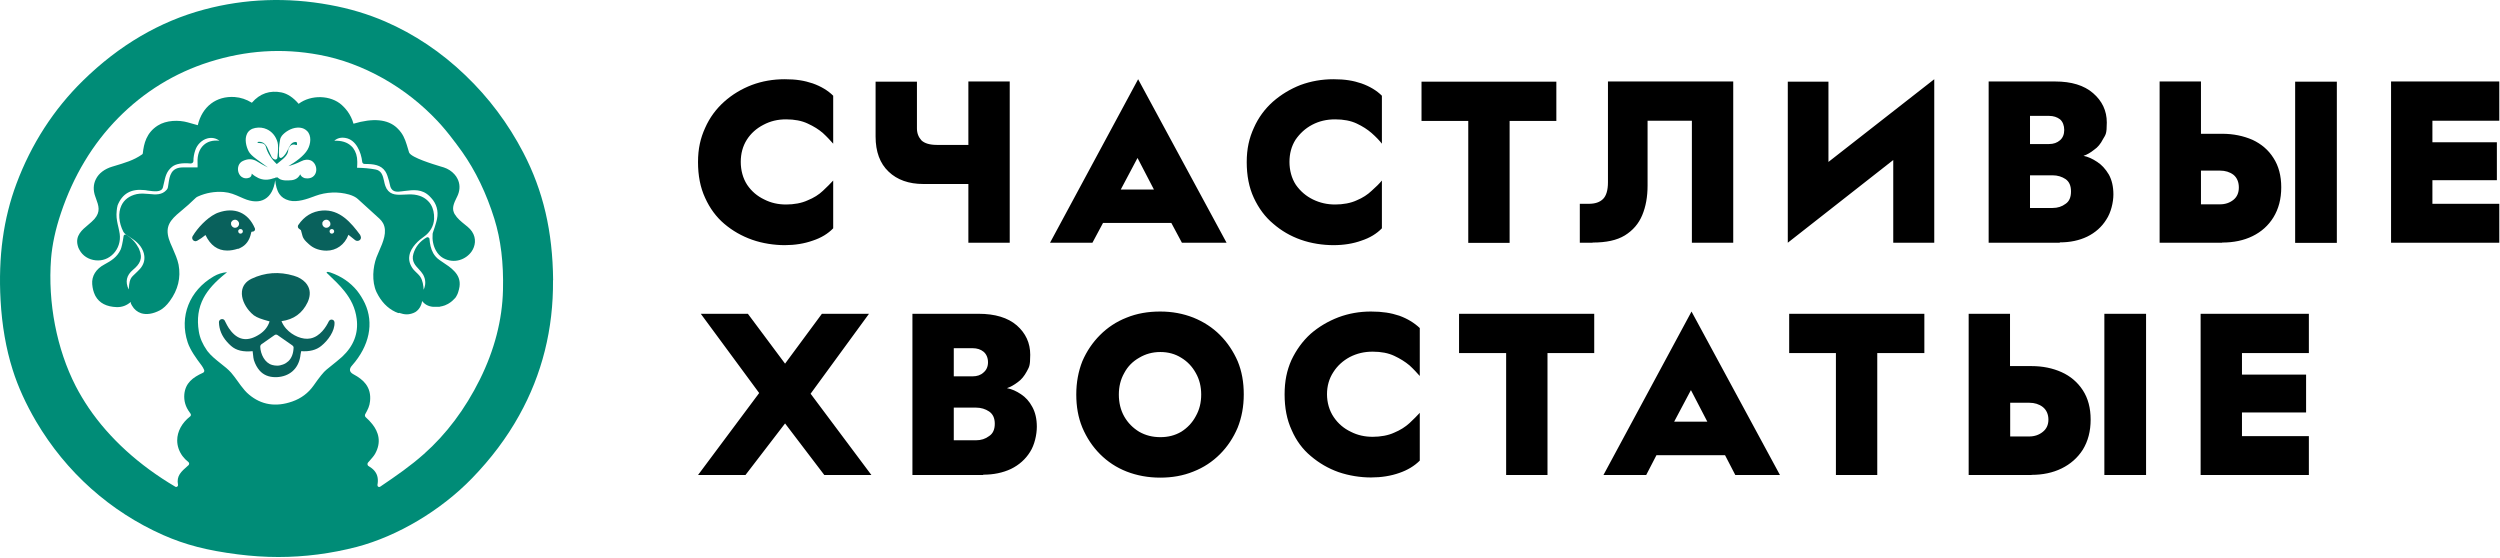
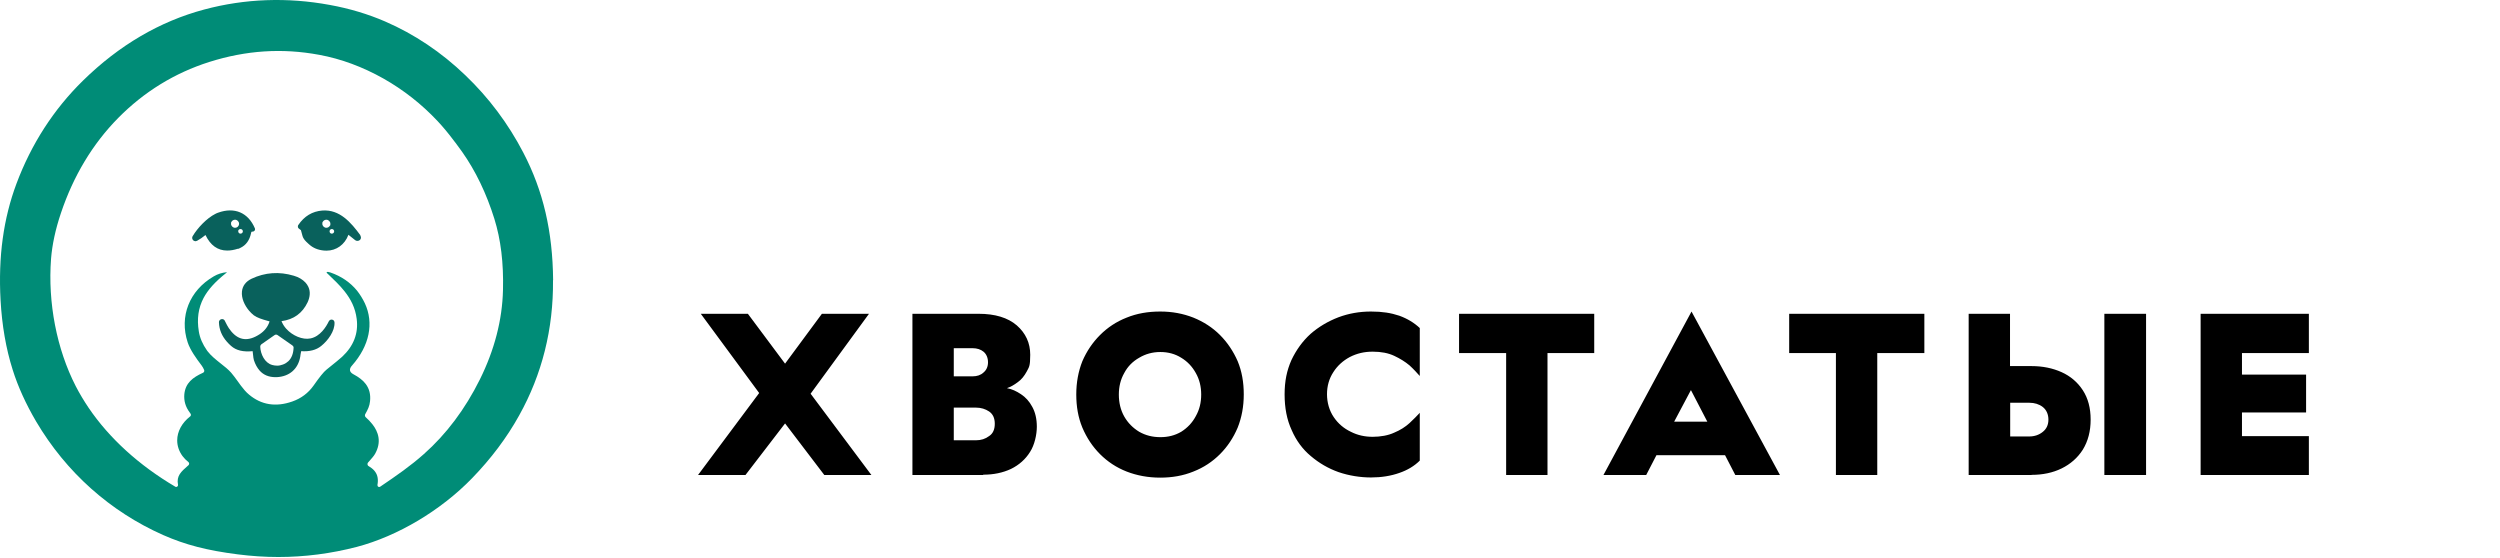
<svg xmlns="http://www.w3.org/2000/svg" width="2174" height="485" viewBox="0 0 2174 485" fill="none">
-   <path d="M724.545 83.097V124.95C722.128 122.23 719.257 119.057 715.631 115.733C712.005 112.56 707.623 109.84 702.335 107.423C697.197 105.005 691.002 103.796 683.599 103.796C676.195 103.796 670 105.307 663.956 108.48C657.762 111.653 652.927 116.035 649.451 121.475C645.825 127.216 644.163 133.713 644.163 140.815C644.163 147.916 645.976 155.018 649.754 160.759C653.531 166.35 658.517 170.58 664.561 173.451C670.454 176.473 676.799 177.833 683.599 177.833C690.398 177.833 697.197 176.624 702.335 174.207C707.623 172.091 712.156 169.22 715.631 165.896C719.257 162.572 722.128 159.55 724.545 156.982V198.533C720.013 203.217 714.12 206.843 706.716 209.261C699.464 211.829 691.305 213.189 682.39 213.189C673.475 213.189 663.05 211.678 654.135 208.505C645.07 205.332 636.91 200.648 629.809 194.604C622.859 188.712 617.268 181.157 613.189 172.091C608.958 163.026 606.994 152.6 606.994 140.966C606.994 129.331 609.109 120.115 613.189 111.2C617.117 102.286 622.708 94.731 629.809 88.385C636.759 82.19 644.767 77.355 653.833 73.88C662.748 70.556 672.267 68.894 682.39 68.894C692.513 68.894 699.464 70.102 706.716 72.52C713.969 75.088 720.013 78.715 724.545 83.248V83.097ZM842.097 125.856V70.858H878.058V211.074H842.097V160.004H802.964C790.272 160.004 780.148 156.377 772.745 149.276C765.19 142.175 761.413 131.9 761.413 118.755V71.009H797.373V111.653C797.373 115.884 798.733 119.208 801.302 122.079C804.021 124.648 808.554 126.007 814.598 126.007H842.248L842.097 125.856ZM949.979 211.074H913.112L989.717 68.894L1066.62 211.074H1027.79L1018.58 193.849H959.196L949.979 211.074ZM989.112 137.491L974.607 164.839H1003.47L989.263 137.491H989.112ZM1201.7 83.097V124.95C1199.59 122.23 1196.57 119.057 1192.79 115.733C1189.16 112.56 1184.93 109.84 1179.79 107.423C1174.66 105.005 1168.46 103.796 1161.06 103.796C1153.65 103.796 1147.16 105.307 1141.11 108.48C1135.07 111.653 1130.39 116.035 1126.61 121.475C1122.98 127.216 1121.32 133.713 1121.32 140.815C1121.32 147.916 1123.13 155.018 1126.91 160.759C1130.84 166.35 1135.83 170.58 1141.72 173.451C1147.91 176.473 1154.26 177.833 1161.06 177.833C1167.86 177.833 1174.66 176.624 1179.79 174.207C1184.93 172.091 1189.31 169.22 1192.79 165.896C1196.57 162.572 1199.59 159.55 1201.7 156.982V198.533C1197.17 203.217 1191.28 206.843 1183.87 209.261C1176.77 211.829 1168.61 213.189 1159.55 213.189C1150.48 213.189 1140.21 211.678 1131.29 208.505C1122.23 205.332 1114.22 200.648 1107.27 194.604C1100.17 188.712 1094.58 181.157 1090.35 172.091C1086.12 163.026 1084.15 152.6 1084.15 140.966C1084.15 129.331 1086.27 120.115 1090.35 111.2C1094.27 102.286 1099.86 94.731 1106.97 88.385C1114.07 82.19 1122.08 77.355 1130.99 73.88C1140.06 70.556 1149.58 68.894 1159.55 68.894C1169.52 68.894 1176.77 70.102 1183.87 72.52C1191.13 75.088 1197.17 78.715 1201.7 83.248V83.097ZM1276.8 105.156H1236.15V71.009H1353.4V105.156H1312.76V211.225H1276.8V105.156ZM1384.83 211.074H1373.8V177.229H1381.51C1387.1 177.229 1391.18 175.869 1394.05 172.998C1396.77 170.278 1398.28 165.443 1398.28 158.493V70.858H1507.22V211.074H1471.26V105.005H1432.73V161.364C1432.73 171.034 1431.22 179.646 1428.04 187.201C1425.02 194.453 1420.03 200.346 1412.93 204.728C1405.98 208.958 1396.77 210.923 1384.98 210.923L1384.83 211.074ZM1554.66 71.009H1590.02V140.815L1682.03 68.894V211.074H1646.37V139.153L1554.66 211.074V70.858V71.009ZM1791.12 211.074H1729.33V70.858H1787.2C1801.25 70.858 1812.28 74.182 1820.13 80.981C1827.99 87.78 1832.07 96.242 1832.07 106.516C1832.07 116.791 1831.01 117.093 1828.75 121.021C1826.78 124.95 1824.21 128.123 1821.04 130.238C1818.02 132.656 1815 134.469 1811.82 135.526C1815.75 136.282 1819.68 138.095 1823.76 140.815C1827.69 143.383 1831.01 147.01 1833.88 151.845C1836.45 156.529 1837.81 162.27 1837.81 169.069C1837.81 175.869 1835.7 184.934 1831.62 190.978C1827.69 197.324 1822.1 202.31 1815 205.785C1808.05 209.11 1800.19 210.772 1791.27 210.772L1791.12 211.074ZM1765.29 152.6V180.855H1784.93C1789.31 180.855 1793.09 179.646 1796.26 177.229C1799.43 175.113 1800.94 171.487 1800.94 166.501C1800.94 161.515 1799.43 158.039 1796.26 155.773C1793.09 153.658 1789.31 152.449 1784.93 152.449H1765.29V152.6ZM1765.29 100.926V125.252H1781.91C1785.68 125.252 1788.86 124.194 1791.43 121.928C1793.84 119.813 1795.05 116.791 1795.05 113.013C1795.05 109.236 1793.84 105.912 1791.43 103.796C1788.86 101.832 1785.68 100.775 1781.91 100.775H1765.29V100.926ZM1995.86 71.009H2032.12V211.225H1995.86V71.009ZM1932.4 211.074H1878V70.858H1913.96V116.337H1932.4C1942.07 116.337 1950.83 118.15 1958.84 121.626C1966.54 125.252 1972.59 130.389 1976.97 137.34C1981.5 144.29 1983.77 152.751 1983.77 162.875C1983.77 172.998 1981.5 181.61 1976.97 189.014C1972.59 196.115 1966.54 201.555 1958.84 205.332C1951.13 209.11 1942.37 210.923 1932.4 210.923V211.074ZM1913.96 148.521V177.682H1930.58C1935.12 177.682 1939.05 176.322 1942.22 173.753C1945.39 171.185 1946.9 167.558 1946.9 163.026C1946.9 158.493 1945.39 154.564 1942.22 151.996C1939.05 149.578 1935.12 148.369 1930.58 148.369H1913.96V148.521ZM2173.39 211.074H2079.26V70.858H2173.39V105.005H2115.22V123.741H2171.28V156.68H2115.22V177.229H2173.39V211.074Z" fill="black" />
  <path d="M609.411 272.872H650.358L682.692 316.236L714.724 272.872H755.671L704.903 342.376L757.786 413.088H716.84L682.692 368.213L648.243 413.088H606.994L660.179 341.771L609.411 272.872ZM854.94 413.088H793.445V272.872H851.012C865.215 272.872 876.396 276.196 884.253 282.995C891.958 289.795 895.887 298.256 895.887 308.53C895.887 318.805 894.829 319.107 892.865 323.035C890.75 326.964 888.181 330.137 885.159 332.252C881.986 334.67 878.813 336.483 875.64 337.54C879.871 338.296 883.799 340.109 887.879 342.829C891.807 345.397 895.131 349.024 897.7 353.859C900.269 358.543 901.629 364.284 901.629 371.084C901.629 377.883 899.664 386.949 895.736 392.992C891.807 399.338 886.217 404.324 879.115 407.8C872.014 411.124 864.006 412.786 855.091 412.786L854.94 413.088ZM829.405 354.614V382.869H848.745C853.127 382.869 856.904 381.66 860.077 379.243C863.402 377.127 865.064 373.501 865.064 368.515C865.064 363.529 863.402 360.054 860.077 357.787C856.904 355.672 853.127 354.463 848.745 354.463H829.405V354.614ZM829.405 302.94V327.266H845.723C849.652 327.266 852.825 326.208 855.242 323.942C857.811 321.827 859.171 318.805 859.171 315.027C859.171 311.25 857.811 307.926 855.242 305.811C852.825 303.846 849.652 302.789 845.723 302.789H829.405V302.94ZM1009.06 380.149C1015.86 380.149 1021.75 378.638 1027.19 375.465C1032.48 372.141 1036.86 367.608 1039.88 361.867C1043.05 356.276 1044.56 350.081 1044.56 343.131C1044.56 336.181 1043.05 329.986 1039.88 324.395C1036.71 318.654 1032.48 314.272 1027.19 311.099C1021.9 307.775 1015.86 306.113 1009.06 306.113C1002.26 306.113 996.214 307.775 990.623 311.099C985.033 314.272 980.651 318.654 977.629 324.395C974.456 329.986 972.945 336.181 972.945 343.131C972.945 350.081 974.456 356.578 977.629 362.169C980.802 367.759 985.184 372.141 990.623 375.465C996.214 378.638 1002.26 380.149 1009.06 380.149ZM935.927 342.98C935.927 332.554 937.74 322.884 941.215 314.121C944.993 305.357 950.13 297.803 956.627 291.306C963.124 284.808 970.83 279.671 979.745 276.196C988.659 272.57 998.329 270.908 1008.91 270.908C1019.48 270.908 1028.85 272.721 1037.76 276.196C1046.68 279.822 1054.39 284.808 1060.88 291.306C1067.38 297.803 1072.52 305.508 1076.29 314.121C1079.92 322.884 1081.58 332.403 1081.58 342.98C1081.58 353.557 1079.77 363.076 1076.29 371.839C1072.52 380.754 1067.38 388.459 1060.88 394.957C1054.39 401.454 1046.68 406.591 1037.76 410.066C1028.85 413.692 1019.33 415.354 1008.91 415.354C998.48 415.354 988.659 413.541 979.745 410.066C970.83 406.591 963.124 401.454 956.627 394.957C950.13 388.459 944.993 380.754 941.215 371.839C937.589 363.076 935.927 353.557 935.927 342.98ZM1234.64 285.111V326.964C1232.22 324.244 1229.35 321.071 1225.73 317.747C1221.95 314.574 1217.57 311.854 1212.43 309.437C1207.29 307.019 1201.1 305.811 1193.69 305.811C1186.29 305.811 1179.95 307.322 1173.75 310.495C1167.86 313.668 1163.02 318.049 1159.55 323.489C1155.77 329.23 1153.96 335.727 1153.96 342.829C1153.96 349.93 1155.92 357.032 1159.85 362.773C1163.63 368.364 1168.61 372.594 1174.66 375.465C1180.55 378.487 1186.9 379.847 1193.69 379.847C1200.49 379.847 1207.29 378.638 1212.43 376.221C1217.57 374.105 1222.1 371.235 1225.73 367.911C1229.35 364.586 1232.22 361.565 1234.64 358.996V400.547C1229.96 405.231 1223.91 408.857 1216.81 411.275C1209.56 413.843 1201.25 415.203 1192.18 415.203C1183.12 415.203 1173.15 413.692 1163.93 410.519C1155.01 407.346 1147.01 402.662 1139.91 396.619C1132.8 390.726 1127.21 383.171 1123.28 374.105C1119.05 365.04 1117.09 354.614 1117.09 342.98C1117.09 331.346 1119.05 322.129 1122.98 313.214C1127.21 304.3 1132.65 296.745 1139.6 290.399C1146.7 284.204 1154.86 279.369 1163.93 275.894C1172.84 272.57 1182.21 270.908 1192.18 270.908C1202.16 270.908 1209.56 272.116 1216.81 274.534C1223.91 277.103 1229.81 280.729 1234.64 285.262V285.111ZM1309.74 307.019H1268.79V272.872H1386.34V307.019H1345.7V413.088H1309.74V307.019ZM1431.52 413.088H1394.35L1470.95 270.908L1547.86 413.088H1509.03L1500.11 395.863H1440.43L1431.52 413.088ZM1470.35 339.354L1455.84 366.702H1484.7L1470.5 339.354H1470.35ZM1596.51 307.019H1555.87V272.872H1673.42V307.019H1632.47V413.088H1596.51V307.019ZM1829.95 272.872H1866.22V413.088H1829.95V272.872ZM1766.65 413.088H1711.95V272.872H1747.91V318.351H1766.65C1776.32 318.351 1785.08 320.165 1792.79 323.64C1800.49 327.115 1806.69 332.403 1811.22 339.354C1815.75 346.304 1818.02 354.765 1818.02 364.889C1818.02 375.012 1815.75 383.624 1811.22 391.028C1806.69 398.13 1800.49 403.569 1792.79 407.346C1785.08 411.124 1776.32 412.937 1766.65 412.937V413.088ZM1748.06 350.384V379.545H1764.68C1769.21 379.545 1773.14 378.185 1776.32 375.616C1779.64 373.048 1781.3 369.422 1781.3 364.889C1781.3 360.356 1779.64 356.427 1776.32 353.859C1773.14 351.441 1769.21 350.232 1764.68 350.232H1748.06V350.384ZM2007.79 413.088H1913.66V272.872H2007.79V307.019H1949.62V325.755H2005.38V358.694H1949.62V379.243H2007.79V413.088Z" fill="black" />
  <path d="M480.994 243.574C480.594 201.174 472.394 165.974 455.094 132.774C441.994 107.574 425.094 84.974 404.694 65.474C383.794 45.374 360.294 29.674 334.894 18.674C320.094 12.274 303.894 7.374 286.694 4.274C249.794 -2.526 213.094 -1.226 177.594 8.274C138.994 18.574 103.494 39.374 72.094 70.174C46.694 95.074 27.194 125.274 14.294 159.774C2.994 190.074 -1.606 223.174 0.494 261.074C1.694 282.874 5.194 303.174 10.994 321.474C15.594 336.174 22.494 351.274 31.394 366.474C57.494 410.674 95.694 444.774 141.894 465.274C161.194 473.774 179.994 478.674 206.794 482.074C218.594 483.574 230.294 484.374 241.994 484.374C265.094 484.374 287.994 481.374 310.294 475.574C345.894 466.174 383.394 443.874 410.594 415.774C426.894 398.974 440.694 380.674 451.394 361.374C471.394 325.574 481.294 285.974 480.894 243.674L480.994 243.574ZM328.194 421.874C329.094 417.174 328.494 413.274 326.194 410.174C326.094 409.974 325.894 409.774 325.794 409.674C325.794 409.574 325.594 409.374 325.494 409.274C324.194 407.774 322.494 406.474 320.494 405.274C320.194 405.174 319.994 404.974 319.894 404.674C319.694 404.474 319.594 404.174 319.594 403.874C319.494 403.274 319.594 402.774 319.994 402.274C320.394 401.774 320.994 401.074 321.594 400.474C323.094 398.774 324.994 396.674 326.094 394.774C331.994 384.374 329.094 375.574 323.794 368.874C322.094 366.674 320.094 364.674 318.094 362.874C318.094 362.874 317.894 362.674 317.794 362.574C317.294 361.874 317.194 360.874 317.594 360.174C319.794 356.274 321.394 353.174 321.794 348.874C322.394 342.974 321.194 338.174 318.094 333.974C315.694 330.774 312.094 327.974 307.194 325.374C306.194 324.874 305.494 324.274 304.994 323.574C304.694 323.174 304.494 322.674 304.394 322.274C304.094 320.874 304.694 319.374 306.194 317.774C321.294 300.674 325.294 280.974 317.294 263.774C315.394 259.774 313.094 256.074 310.494 252.774C304.594 245.574 296.894 240.274 287.394 236.974C285.894 236.474 284.994 236.374 284.494 236.474C284.294 236.474 284.194 236.574 284.094 236.774C284.094 236.874 284.094 237.074 284.094 237.174C284.094 237.174 284.094 237.174 284.094 237.274L285.394 238.474C290.494 243.374 295.494 248.074 299.594 253.274C304.994 260.074 308.994 267.674 310.194 277.374C311.794 289.874 307.494 300.974 297.494 310.274C295.594 311.974 291.194 315.674 283.894 321.474C281.494 323.374 277.694 328.074 272.694 335.274C268.094 341.774 261.894 346.474 254.094 349.174C239.794 354.174 227.194 352.074 216.594 343.174C213.994 341.074 211.694 338.274 209.494 335.374C208.494 334.074 207.494 332.674 206.594 331.374C205.594 330.074 204.694 328.774 203.794 327.574C202.894 326.374 201.894 325.174 200.994 324.074C198.494 321.274 195.294 318.674 191.794 315.974C187.794 312.774 183.594 309.474 180.594 305.574C180.394 305.274 180.194 305.074 179.994 304.774C176.194 299.374 173.794 293.874 172.894 288.174C171.094 277.274 172.494 267.774 176.994 259.174C180.894 251.874 186.994 245.074 196.694 237.374C196.994 237.174 197.194 236.974 197.394 236.674C193.194 237.074 189.294 238.274 185.794 240.374C164.694 252.674 155.794 275.174 163.194 297.674C165.394 304.374 170.594 311.574 175.294 317.774C176.194 318.974 176.894 320.274 177.494 321.674C177.894 322.674 177.494 323.774 176.494 324.174C167.494 328.274 161.294 333.074 160.294 342.774C159.794 348.474 161.294 353.774 164.894 358.574C165.094 358.874 165.394 359.174 165.594 359.574C165.894 359.974 166.094 360.474 165.994 360.974C165.994 361.474 165.694 361.874 165.294 362.174C158.194 367.674 154.094 375.274 154.094 382.974C154.094 387.774 155.694 392.474 158.694 396.574C160.094 398.474 161.794 400.174 163.794 401.774C163.794 401.774 163.994 401.974 164.094 402.074C164.294 402.374 164.494 402.774 164.494 403.174C164.494 403.674 164.294 404.174 163.894 404.574L163.294 405.074C157.494 410.174 153.294 413.774 154.794 421.574C154.794 421.574 154.794 421.574 154.794 421.674C154.794 422.174 154.794 422.574 154.394 422.874C154.394 422.874 154.194 423.074 154.094 423.174C153.694 423.474 153.094 423.574 152.694 423.374L152.494 423.274C120.794 404.574 95.094 381.174 77.094 354.674C72.994 348.574 69.194 342.274 65.894 335.874C49.294 303.574 41.494 263.174 44.394 224.974C45.394 212.774 48.194 199.474 52.994 185.274C63.794 153.074 80.494 125.174 102.794 102.574C125.194 79.874 151.794 63.474 181.994 53.874C213.994 43.774 245.294 41.674 277.594 47.674C296.694 51.174 315.394 58.174 333.394 68.274C350.894 78.174 366.694 90.574 380.494 105.274C384.994 110.074 389.794 115.774 394.794 122.474C394.994 122.774 395.194 122.974 395.394 123.274C395.694 123.574 395.894 123.974 396.194 124.274C398.094 126.774 399.894 129.374 401.894 132.074C413.594 148.674 422.994 168.174 429.894 190.274C435.494 208.274 437.994 228.574 437.394 252.274C436.794 278.174 429.994 304.374 417.294 329.974C404.494 355.774 388.094 377.574 368.694 394.774C356.894 405.274 344.994 413.474 330.694 423.174C330.394 423.374 330.094 423.474 329.794 423.474C329.494 423.474 329.194 423.474 328.994 423.274C328.894 423.274 328.694 423.074 328.594 422.974C328.294 422.674 328.194 422.174 328.294 421.674L328.194 421.874Z" fill="#008C77" />
-   <path d="M347.094 272.074C349.394 272.874 351.694 273.374 353.794 273.374C355.894 273.374 358.994 272.674 361.194 271.374C364.294 269.374 366.394 266.074 367.094 261.774C369.294 264.674 372.394 266.374 376.294 266.774C376.394 266.774 376.494 266.774 376.694 266.774C376.894 266.774 377.094 266.774 377.294 266.774C377.494 266.774 377.594 266.774 377.794 266.774C377.994 266.774 378.094 266.774 378.294 266.774C378.394 266.774 378.494 266.774 378.694 266.774C378.694 266.774 378.794 266.774 378.894 266.774C378.994 266.774 379.194 266.774 379.294 266.774C379.594 266.774 379.894 266.774 380.194 266.774C380.394 266.774 380.494 266.774 380.694 266.774C380.794 266.774 380.994 266.774 381.094 266.774C381.294 266.774 381.494 266.774 381.694 266.774C381.794 266.774 381.894 266.774 381.994 266.774C382.294 266.774 382.594 266.774 382.894 266.574C383.194 266.574 383.594 266.474 383.894 266.374C384.194 266.374 384.494 266.174 384.794 266.174C385.094 266.174 385.394 265.974 385.694 265.874C385.694 265.874 385.694 265.874 385.794 265.874C386.094 265.874 386.394 265.674 386.694 265.574C386.694 265.574 386.694 265.574 386.794 265.574C387.094 265.474 387.394 265.374 387.694 265.174C387.994 265.074 388.294 264.874 388.494 264.774C388.794 264.674 389.094 264.474 389.394 264.374C389.694 264.174 390.094 263.974 390.394 263.774C392.394 262.574 394.194 260.974 395.694 259.274C395.894 259.074 396.094 258.774 396.294 258.574C396.294 258.574 396.294 258.574 396.294 258.474C396.494 258.274 396.594 257.974 396.794 257.774C396.794 257.774 396.794 257.774 396.794 257.674C396.994 257.474 397.094 257.174 397.194 256.974C397.194 256.974 397.194 256.874 397.294 256.774C397.394 256.574 397.594 256.274 397.694 256.074C397.694 256.074 397.694 255.974 397.694 255.874C397.794 255.674 397.894 255.374 398.094 255.174C398.094 255.174 398.094 255.074 398.094 254.974C398.194 254.774 398.294 254.474 398.394 254.274C398.394 254.274 398.394 254.174 398.394 254.074C398.494 253.874 398.594 253.574 398.694 253.274C398.694 253.274 398.694 253.174 398.694 253.074C398.694 252.774 398.894 252.574 398.994 252.274C398.994 252.274 398.994 252.274 398.994 252.174C398.994 251.874 399.194 251.574 399.194 251.274C399.394 250.574 399.494 249.974 399.594 249.274C400.394 243.574 398.394 239.374 395.094 235.874C392.294 232.774 388.394 230.274 384.494 227.674C383.794 227.174 382.994 226.674 382.294 226.174C379.794 224.474 377.994 222.374 376.694 220.074C374.594 216.274 373.794 211.974 373.494 207.874C373.494 207.674 373.494 207.374 373.294 207.174C373.094 206.874 372.894 206.674 372.594 206.474C372.094 206.174 371.494 206.174 370.994 206.474C365.194 209.774 361.294 214.574 359.494 220.674C358.494 223.974 358.994 226.574 360.094 228.774C361.094 230.774 362.694 232.474 364.194 234.074C365.594 235.574 366.994 237.174 367.994 238.874C370.294 243.174 370.394 247.474 368.394 251.974C368.194 248.174 367.594 244.074 365.594 240.874C365.094 240.174 364.594 239.474 363.994 238.874C360.794 235.774 359.694 234.574 359.294 234.074C356.394 230.274 355.294 226.274 355.994 222.274C357.194 214.774 364.494 208.674 368.694 205.774C373.994 202.074 377.194 196.474 377.494 190.374C377.694 185.474 376.694 181.174 374.594 177.774C373.894 176.674 373.094 175.574 372.094 174.674C368.094 170.674 362.294 168.774 355.294 169.074C354.494 169.074 353.594 169.074 352.794 169.174C345.594 169.574 339.694 169.974 336.194 164.074C336.194 163.874 335.994 163.774 335.894 163.574C335.894 163.574 335.894 163.474 335.894 163.374C335.494 162.674 335.194 161.974 334.894 161.074C334.494 159.974 334.294 158.774 333.994 157.474C333.494 155.174 332.894 152.574 331.594 150.574C330.494 148.974 328.894 147.774 326.494 147.374C321.694 146.474 316.294 145.974 310.494 145.874C310.694 143.674 310.694 141.974 310.694 140.674C310.694 135.774 309.394 131.874 307.094 128.774C306.594 128.074 305.994 127.474 305.294 126.874C301.894 123.674 296.994 122.174 290.694 122.374C293.394 120.074 296.594 119.274 300.494 119.974C305.094 120.774 308.494 123.874 310.794 127.774C313.194 131.674 314.494 136.474 314.994 140.774C314.994 141.074 315.094 141.274 315.194 141.474C315.594 142.174 316.294 142.574 317.094 142.574C324.694 142.574 331.294 143.274 335.094 149.074C335.794 150.174 336.394 151.374 336.894 152.874C337.994 156.074 338.694 158.674 339.094 160.774C339.294 162.074 339.694 163.274 340.294 164.074C341.494 165.974 343.594 166.874 346.394 166.674C348.194 166.574 350.094 166.274 351.794 166.074C359.694 165.074 367.094 164.174 373.694 170.774C374.794 171.874 375.694 172.974 376.594 174.074C380.594 179.574 381.494 185.874 379.394 193.074C378.694 195.574 377.694 198.674 376.494 202.174C376.294 202.674 376.194 203.274 376.194 203.774C375.794 208.374 376.694 213.774 379.194 218.074C380.694 220.674 382.694 222.874 385.294 224.374C395.194 229.874 405.494 225.474 410.194 218.574C413.194 214.174 414.594 207.474 410.394 201.274C409.394 199.874 408.194 198.474 406.594 197.174C405.894 196.574 405.194 196.074 404.494 195.474C400.894 192.574 397.594 189.874 395.494 186.374C395.194 185.874 394.894 185.374 394.694 184.774C392.894 180.574 394.994 176.174 396.894 172.274C397.494 171.074 397.994 170.074 398.394 168.974C400.094 164.474 399.994 159.774 397.894 155.574C397.194 154.074 396.294 152.774 395.194 151.574C392.794 148.874 389.594 146.774 385.894 145.574C385.194 145.374 384.194 145.074 383.194 144.774C376.294 142.674 358.194 137.174 355.894 132.874C355.894 132.774 355.794 132.574 355.694 132.474C355.394 131.574 355.194 130.674 354.894 129.774C353.194 124.074 351.894 119.574 348.894 115.374C347.894 113.974 346.694 112.574 345.194 111.174C337.194 103.674 324.494 102.474 307.394 107.574C306.294 103.574 304.494 99.974 302.194 96.774C300.794 94.874 299.094 92.974 297.294 91.374C287.594 82.574 270.494 82.174 259.694 90.274C254.994 84.774 249.994 81.474 244.794 80.374C234.694 78.374 225.994 81.274 219.094 89.274C219.094 89.274 218.994 89.274 218.894 89.274C214.194 86.374 209.294 84.774 204.094 84.374C188.094 83.274 175.794 92.674 171.994 108.874C171.394 108.674 169.394 108.174 163.094 106.374C155.594 104.274 144.694 104.374 137.194 109.174C127.294 115.474 125.094 124.874 124.194 133.274C124.194 133.674 123.894 134.074 123.594 134.274C116.094 139.474 108.994 141.474 98.394 144.674L97.694 144.874C90.994 146.874 85.894 150.674 83.394 155.774C81.094 160.274 80.894 165.574 82.894 170.974C83.094 171.474 83.194 171.974 83.394 172.374C85.894 179.174 87.594 184.074 82.094 190.474C80.594 192.174 78.694 193.774 76.694 195.474C71.394 199.874 65.294 204.874 67.594 213.574C67.894 214.874 68.394 216.174 69.094 217.274C71.794 222.374 76.994 225.774 83.194 226.374C88.994 226.974 94.394 224.974 98.494 220.774C102.894 216.274 104.994 209.774 104.094 203.374C103.894 201.674 103.394 199.774 102.994 197.774C102.094 194.074 101.194 189.974 101.294 186.374C101.494 181.474 101.994 179.374 102.294 178.474C106.394 168.374 113.894 164.074 125.394 165.274C126.194 165.274 127.194 165.474 128.194 165.674C133.694 166.474 140.594 167.474 141.694 162.874C141.994 161.674 142.194 160.574 142.494 159.474C143.894 153.174 144.794 149.074 149.594 145.074C152.794 142.474 158.194 141.474 165.794 142.174C166.394 142.174 166.994 141.974 167.494 141.574C167.994 141.174 168.194 140.574 168.194 139.974C168.194 136.974 168.694 133.874 169.794 130.674C171.394 125.774 175.494 121.674 180.294 120.374C184.094 119.374 187.794 120.074 190.794 122.374C185.294 121.774 180.594 122.974 177.194 126.074C173.394 129.474 171.494 134.874 171.794 141.274C171.794 143.174 171.894 144.574 171.794 145.574C170.994 145.574 167.994 145.574 159.194 145.574C148.694 145.574 147.494 152.874 146.494 159.874C146.294 160.874 146.194 161.974 145.994 162.974C145.894 163.674 145.494 164.374 144.994 164.974C140.894 169.774 135.394 169.274 129.494 168.674C125.994 168.374 122.494 168.074 118.994 168.774C112.594 170.174 107.994 173.574 105.594 178.674C102.594 185.074 103.194 193.574 107.294 201.574C107.294 201.674 107.394 201.774 107.494 201.874C107.994 202.674 108.594 203.274 109.394 203.774C110.394 204.374 112.694 205.974 116.294 208.474C118.494 210.074 120.494 211.974 121.994 213.974C123.894 216.574 125.194 219.574 125.494 222.474C125.994 226.574 124.694 230.474 121.794 233.774C121.094 234.574 118.994 236.674 115.594 239.874C112.694 242.574 112.394 246.474 112.094 249.974C112.094 250.574 112.094 251.174 111.894 251.674C108.694 244.974 109.994 239.374 115.594 234.674C121.494 229.774 124.594 224.874 120.994 216.674C120.894 216.374 120.694 216.074 120.594 215.774C118.294 211.274 114.794 207.374 109.894 204.174C109.394 203.874 108.894 203.874 108.394 204.074C107.894 204.274 107.494 204.774 107.494 205.274C106.594 211.374 105.694 215.274 104.894 217.074C101.794 223.674 96.694 226.774 90.794 229.974C83.394 233.874 79.594 240.174 80.194 247.174C80.494 250.774 81.294 253.874 82.594 256.574C82.594 256.574 82.594 256.674 82.694 256.774C82.794 256.974 82.894 257.174 82.994 257.374C86.394 263.574 92.594 266.774 101.594 267.074C106.094 267.174 110.194 265.674 113.694 262.574C113.694 263.574 113.794 263.974 113.994 264.274C114.194 264.774 114.494 265.274 114.794 265.774C116.694 269.074 119.394 271.274 122.694 272.374C127.394 273.874 133.094 272.974 138.994 269.874C141.994 268.274 144.894 265.574 147.594 261.874C154.794 252.074 157.394 241.474 155.294 230.174C154.394 225.574 152.094 220.374 150.094 215.774C148.694 212.774 147.494 209.874 146.794 207.574C143.694 197.074 147.594 191.574 156.894 183.974C161.694 180.074 166.094 176.074 169.994 172.274C170.594 171.674 171.294 171.174 172.094 170.874C179.194 167.674 186.694 166.374 194.594 166.974C200.194 167.474 203.894 169.074 209.494 171.574C210.194 171.874 210.994 172.274 211.794 172.574C219.094 175.774 225.594 175.974 230.394 173.074C235.194 170.274 238.294 164.574 239.294 156.674C239.794 161.174 240.694 165.474 242.994 168.774C244.794 171.374 247.394 173.274 251.494 174.374C258.594 176.174 267.194 172.974 272.894 170.874C273.394 170.674 273.794 170.574 274.194 170.374C283.694 166.874 294.094 166.474 303.594 169.174C306.894 170.174 309.494 171.474 311.194 173.074C312.594 174.374 318.894 180.174 329.994 190.174C331.294 191.374 332.294 192.674 333.094 194.074C337.094 201.374 333.094 210.574 329.694 218.274C328.894 220.174 328.094 222.074 327.394 223.774C324.294 232.074 323.094 244.674 327.394 253.974C327.894 255.074 328.494 256.174 329.094 257.174C333.294 264.474 339.294 269.774 346.394 272.274L347.094 272.074ZM239.094 154.774C238.694 154.774 238.294 154.974 237.894 155.074H237.694C232.994 156.774 228.694 156.674 224.594 154.774C222.694 153.874 220.794 152.674 218.894 150.974C218.894 153.274 217.594 154.674 215.094 154.974C213.694 155.174 212.394 154.974 211.294 154.474C209.394 153.674 207.994 151.974 207.294 149.674C206.294 146.174 207.294 141.774 211.194 139.974C215.394 138.074 218.694 137.974 222.294 139.674C222.794 139.874 223.294 140.174 223.894 140.574C226.394 142.174 229.294 143.774 232.494 145.374C232.494 145.374 232.694 145.374 232.794 145.474C229.394 142.974 226.194 140.674 223.294 138.574C219.594 135.874 217.194 133.574 216.094 131.374C214.094 127.374 212.494 121.074 214.794 116.374C216.094 113.674 218.594 111.874 221.894 111.274C225.494 110.574 228.994 110.974 231.994 112.374C236.394 114.374 239.894 118.374 241.394 123.874C241.994 126.174 241.994 130.474 241.194 137.174C241.194 137.674 240.894 138.174 240.394 138.474C239.894 138.774 239.394 138.874 238.894 138.674C238.694 138.674 238.594 138.574 238.394 138.474C237.294 137.974 236.394 137.074 235.894 135.774C233.894 131.474 232.694 128.874 232.294 127.974C231.294 126.174 230.194 124.974 228.894 124.174C227.594 123.474 226.094 123.174 224.394 123.374C224.094 123.374 223.994 123.674 223.994 123.874C223.994 124.074 224.094 124.274 224.294 124.274C224.294 124.274 224.394 124.274 224.494 124.274L227.494 124.574C227.894 124.574 228.394 124.774 228.794 124.874C229.994 125.374 230.894 126.374 231.194 127.674C232.694 133.174 235.894 138.174 240.694 142.674C241.494 142.074 242.194 141.374 242.994 140.774C246.994 137.574 250.394 134.874 250.694 130.374C250.694 129.974 250.794 129.574 250.994 129.174C252.794 124.974 255.794 125.474 257.394 126.074C257.594 126.074 257.794 126.074 257.994 126.074C258.194 125.974 258.294 125.774 258.294 125.574C258.294 124.674 258.294 123.974 257.894 123.674C257.894 123.674 257.794 123.574 257.694 123.574C257.394 123.474 257.094 123.374 256.594 123.474C253.394 123.774 251.994 126.574 250.494 129.774C249.094 132.574 247.694 135.474 244.894 137.174C244.494 137.474 243.894 137.474 243.494 137.174C243.094 136.974 242.794 136.474 242.694 135.974C242.294 131.074 242.694 126.174 243.594 121.374C243.794 120.174 244.394 119.074 245.094 118.074C247.694 114.874 252.994 111.274 258.594 110.974C260.694 110.874 262.594 111.174 264.294 111.974C265.294 112.474 266.194 113.074 266.994 113.874C271.094 117.874 270.294 125.174 267.494 130.074C264.294 135.674 256.894 140.874 250.794 144.474C254.294 143.574 257.994 142.174 261.794 140.274C264.894 138.674 267.894 138.474 270.194 139.474C270.994 139.774 271.694 140.274 272.394 140.974C274.994 143.474 275.794 147.774 274.294 150.974C272.894 153.974 269.894 155.474 266.094 155.074C265.194 155.074 264.394 154.774 263.694 154.374C262.494 153.774 261.594 152.874 261.094 151.574C258.794 156.074 254.894 156.874 250.894 156.874C246.894 156.874 249.794 156.874 249.194 156.874C248.794 156.874 248.394 156.874 247.994 156.874C247.594 156.874 247.294 156.874 246.994 156.774H246.794C246.494 156.774 246.294 156.674 245.994 156.574C245.894 156.574 245.794 156.574 245.694 156.574C245.494 156.574 245.294 156.474 244.994 156.374C244.894 156.374 244.794 156.374 244.694 156.274C244.494 156.274 244.294 156.174 244.094 156.074C243.994 156.074 243.894 156.074 243.794 155.974C243.594 155.974 243.494 155.774 243.294 155.674C243.194 155.674 243.094 155.574 242.994 155.474C242.794 155.474 242.694 155.274 242.494 155.174C242.394 155.174 242.294 155.074 242.194 154.974C241.894 154.774 241.694 154.574 241.494 154.374C241.394 154.274 241.194 154.174 241.094 154.274C241.094 154.274 241.094 154.274 240.994 154.274C240.394 154.274 239.894 154.374 239.394 154.474L239.094 154.774Z" fill="#008C77" />
  <path d="M313.394 204.574C305.294 193.574 295.494 181.974 280.294 183.074C271.594 183.774 264.594 187.974 259.394 195.674C259.194 195.974 259.094 196.174 259.094 196.474C258.894 197.374 259.194 198.274 259.894 198.774L261.694 200.174C262.094 201.474 262.494 203.074 262.994 204.974C263.794 207.974 265.794 209.774 268.094 211.874C268.394 212.174 268.694 212.374 268.994 212.674C272.194 215.574 276.394 217.374 281.694 217.874C282.394 217.874 283.194 217.974 283.894 217.974C292.494 217.974 299.794 212.774 302.994 204.174L308.894 208.874C310.094 209.774 311.794 209.674 312.994 208.674C313.394 208.274 313.694 207.774 313.794 207.274C313.994 206.374 313.794 205.474 313.294 204.674L313.394 204.574ZM286.794 196.374C286.194 197.374 285.094 198.074 283.794 198.074C281.894 198.074 280.294 196.474 280.294 194.574C280.294 192.674 280.494 193.374 280.694 192.874C281.294 191.774 282.494 191.074 283.794 191.074C285.694 191.074 287.294 192.674 287.294 194.574C287.294 196.474 287.094 195.874 286.794 196.374ZM288.194 199.174C288.294 199.174 288.394 199.174 288.594 199.174C289.694 199.174 290.594 200.074 290.594 201.174C290.594 202.274 289.694 203.174 288.594 203.174C287.494 203.174 288.594 203.174 288.494 203.174C287.394 203.174 286.594 202.274 286.594 201.174C286.594 200.074 287.294 199.374 288.294 199.174H288.194Z" fill="#09615C" />
  <path d="M290.394 278.874C289.994 278.374 289.494 278.074 288.894 277.974C287.694 277.674 286.494 278.274 285.894 279.474C283.594 284.274 278.394 292.574 270.094 294.274C263.094 295.774 254.294 291.874 248.894 285.874C247.094 283.874 245.694 281.574 244.794 279.274C255.394 277.874 262.994 272.374 267.494 262.874C269.694 258.074 269.994 253.474 268.194 249.574C267.594 248.174 266.694 246.874 265.594 245.674C263.194 243.074 259.694 240.974 255.494 239.774C242.794 235.974 230.394 236.874 218.794 242.374C213.794 244.774 210.894 248.574 210.394 253.474C209.794 259.374 212.694 265.574 216.594 270.174C217.894 271.674 219.294 273.074 220.694 274.174C223.694 276.374 227.994 277.674 232.594 278.974C233.194 279.174 233.794 279.274 234.394 279.474C234.394 279.474 234.394 279.474 234.394 279.574C232.994 284.074 230.094 287.774 225.894 290.574C215.994 297.074 207.894 296.274 201.094 288.174C200.394 287.374 199.694 286.374 198.994 285.374C198.194 284.174 196.994 282.074 195.494 278.974C195.494 278.874 195.294 278.674 195.294 278.574C194.694 277.674 193.494 277.274 192.394 277.574C191.194 277.874 190.294 279.074 190.394 280.274C190.594 286.674 192.894 292.174 197.394 297.274C198.394 298.474 199.594 299.574 200.894 300.774C205.394 304.774 211.394 306.174 219.694 305.374C220.194 310.974 220.594 312.474 220.794 313.174C221.994 316.874 223.694 319.874 225.694 322.174C229.094 326.074 233.794 327.974 239.494 327.974C239.894 327.974 240.194 327.974 240.594 327.974C251.694 327.474 259.294 320.774 261.094 310.174C261.094 309.574 261.394 308.074 261.894 305.374C269.194 305.874 274.994 304.374 279.294 300.874C285.294 296.074 291.194 287.874 290.894 280.474C290.894 279.874 290.694 279.274 290.294 278.874H290.394ZM254.394 300.574C254.994 300.974 255.394 301.674 255.294 302.474C255.094 307.474 253.594 311.374 250.794 314.074C249.494 315.274 247.994 316.274 246.094 316.974C244.494 317.574 242.794 317.974 241.094 317.974C239.394 317.974 238.194 317.774 236.694 317.374C230.194 315.574 226.594 308.074 226.294 301.474C226.294 300.674 226.594 299.974 227.194 299.474C227.194 299.474 227.394 299.374 227.494 299.274L238.794 291.374C239.094 291.174 239.394 291.074 239.694 290.974C240.194 290.974 240.794 290.974 241.194 291.274L254.394 300.474V300.574Z" fill="#09615C" />
  <path d="M206.794 216.474C207.594 216.274 208.294 215.974 208.994 215.574C213.894 213.274 216.994 208.974 218.294 202.874C218.494 202.174 218.594 201.874 218.594 201.674C218.894 201.474 219.294 201.374 219.894 201.374C220.194 201.374 220.494 201.274 220.794 201.074C221.094 200.874 221.294 200.674 221.494 200.474C221.794 199.974 221.894 199.274 221.694 198.674C215.894 184.874 203.894 179.774 189.594 184.974C188.794 185.274 187.994 185.574 187.294 185.974C179.694 189.774 171.694 198.374 167.594 205.274C167.094 206.074 166.994 206.974 167.294 207.774C167.594 208.674 168.194 209.274 169.094 209.574C169.894 209.874 170.694 209.774 171.394 209.374C173.794 208.074 176.294 206.374 178.694 204.374C182.994 213.374 189.294 217.874 197.594 217.874C200.494 217.874 203.594 217.374 206.894 216.274L206.794 216.474ZM207.894 194.574C207.894 195.274 207.694 195.874 207.394 196.374C206.794 197.374 205.694 198.074 204.394 198.074C202.494 198.074 200.894 196.474 200.894 194.574C200.894 192.674 201.094 193.374 201.294 192.874C201.894 191.774 203.094 191.074 204.394 191.074C206.294 191.074 207.894 192.674 207.894 194.574ZM207.094 201.174C207.094 200.174 207.794 199.374 208.794 199.174C208.894 199.174 208.994 199.174 209.194 199.174C210.294 199.174 211.194 200.074 211.194 201.174C211.194 202.274 210.294 203.174 209.194 203.174C208.094 203.174 209.194 203.174 209.094 203.174C207.994 203.174 207.194 202.274 207.194 201.174H207.094Z" fill="#09615C" />
</svg>